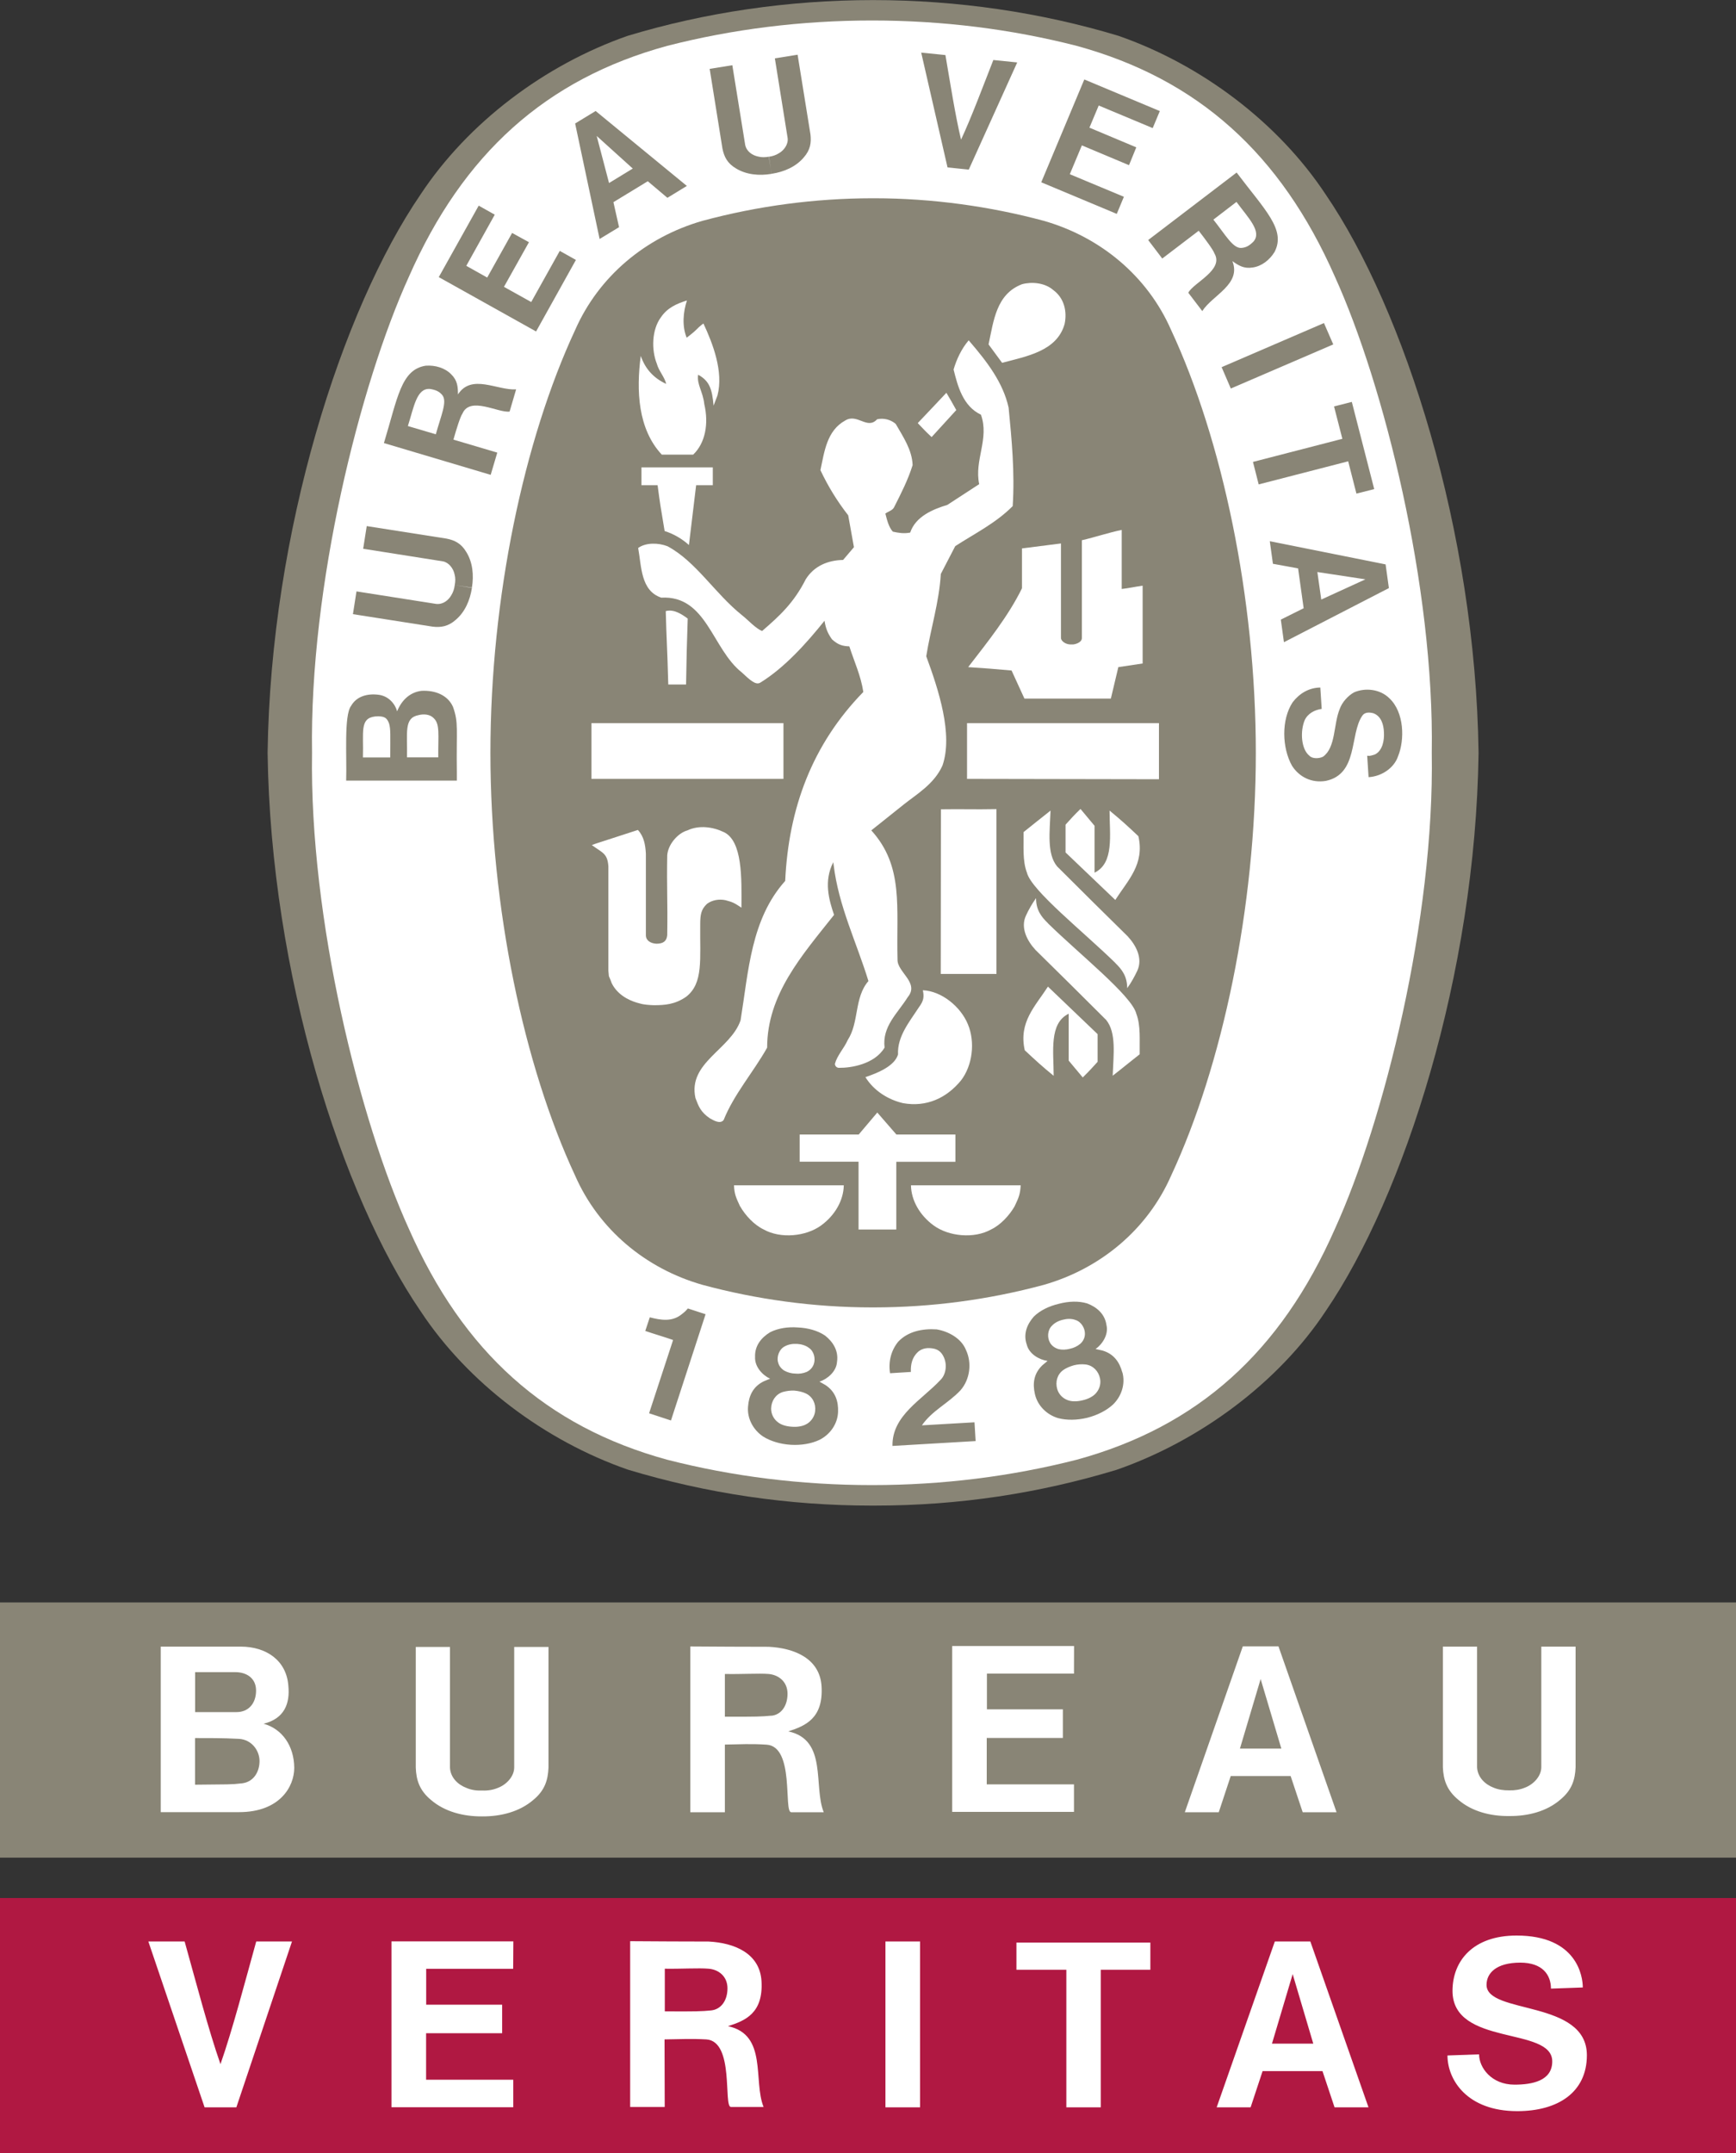
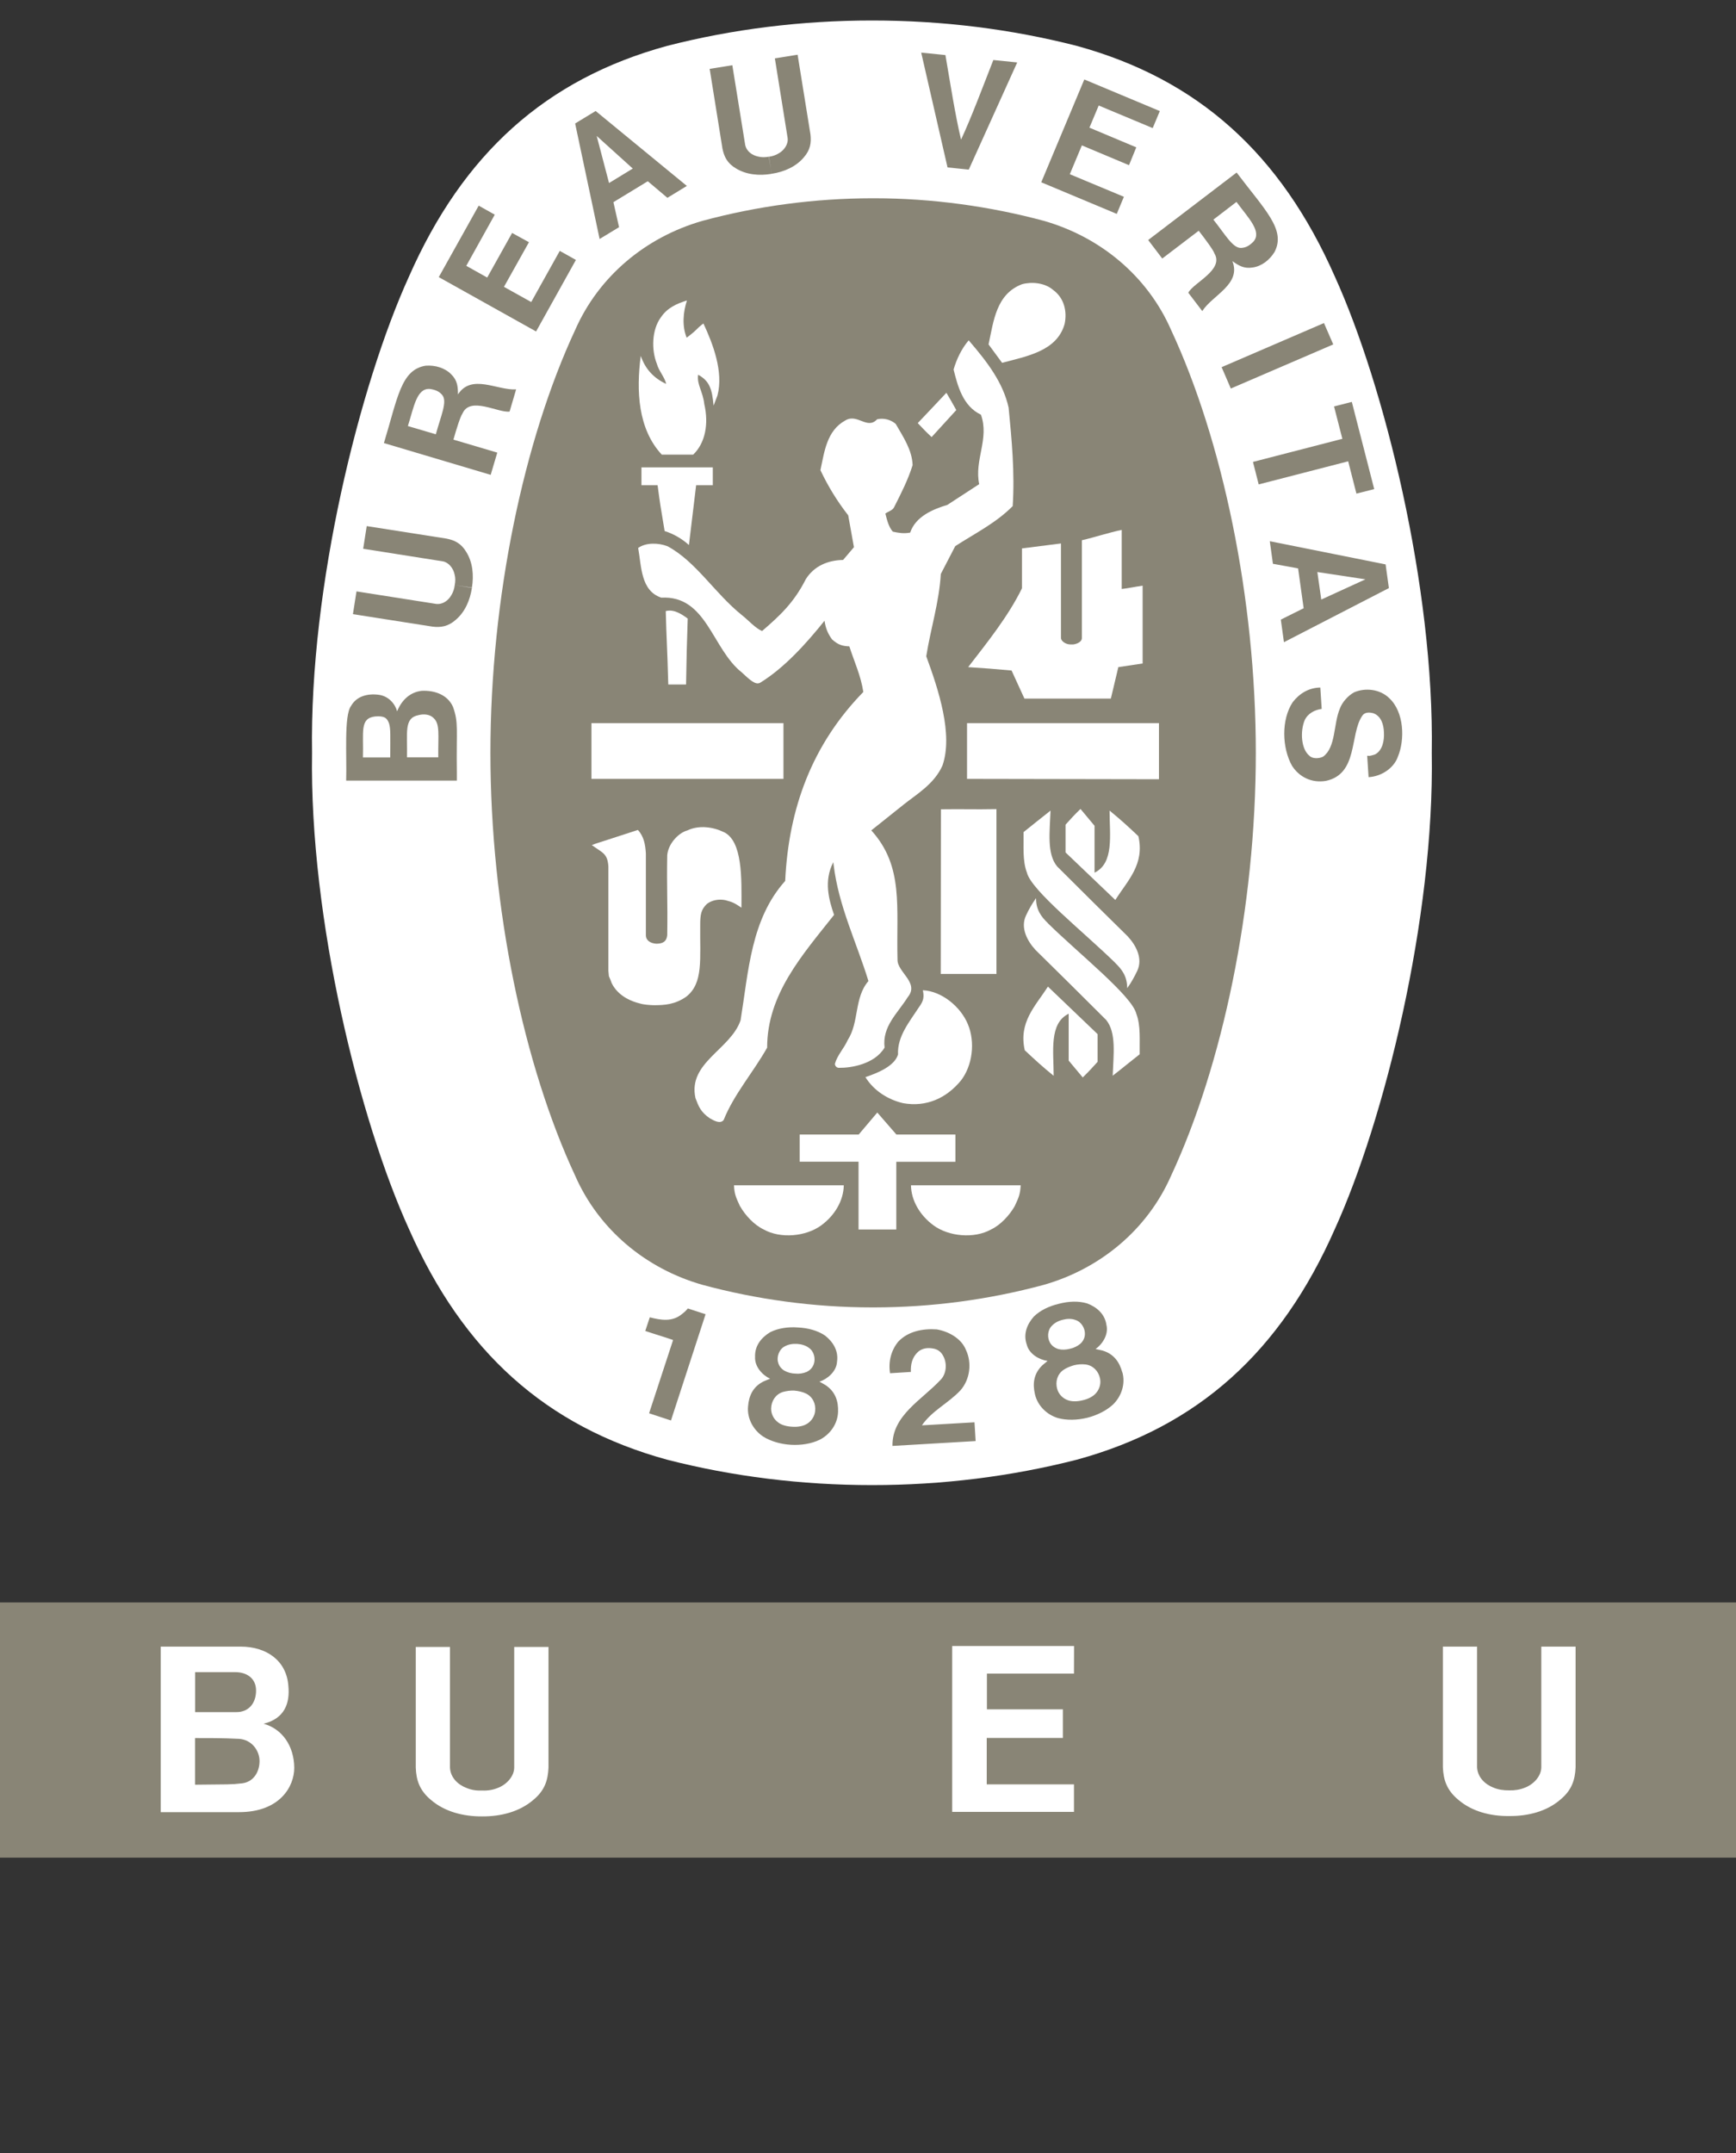
<svg xmlns="http://www.w3.org/2000/svg" id="Layer_1" data-name="Layer 1" viewBox="0 0 200 247.94">
  <rect x="0" y="0" width="200" height="247.94" fill="#333333" stroke="none" />
  <defs>
    <style>
      .cls-1 {
        fill: #fff;
      }

      .cls-1, .cls-2, .cls-3 {
        fill-rule: evenodd;
        stroke-width: 0px;
      }

      .cls-2 {
        fill: #b01842;
      }

      .cls-3 {
        fill: #898576;
      }
    </style>
  </defs>
-   <path class="cls-3" d="M100.58,173.37h.21c9.76,0,18.96-1.43,27.85-4.12,9.55-3.32,18.62-10,24.1-18.29,9.03-13.22,17.25-38.79,17.6-64.23v-.08c-.35-25.46-8.56-51.01-17.6-64.24-5.48-8.3-14.34-14.97-23.9-18.29-8.89-2.68-18.5-4.11-28.26-4.11s-19.37,1.43-28.25,4.11c-9.56,3.33-18.41,9.99-23.89,18.29-9.05,13.23-17.25,38.78-17.61,64.24v.08c.36,25.45,8.56,51.01,17.61,64.23,5.47,8.3,14.33,14.94,23.89,18.27,9.1,2.75,18.55,4.14,28.05,4.14h.2,0Z" />
  <path class="cls-1" d="M164.95,86.68c.32,19.17-5.52,42.44-11.16,54.83-6.24,14.15-15.76,22.76-29.75,26.58-7.53,1.92-15.44,2.92-23.57,2.92s-16.07-.99-23.6-2.92c-13.99-3.83-23.52-12.44-29.76-26.58-5.64-12.38-11.47-35.66-11.16-54.83-.31-19.17,5.52-42.43,11.16-54.82,6.23-14.14,15.76-22.76,29.76-26.58,7.53-1.93,15.48-2.92,23.6-2.92s16.03.99,23.57,2.92c13.99,3.83,23.52,12.44,29.75,26.58,5.63,12.39,11.47,35.66,11.16,54.82h0Z" />
  <path class="cls-3" d="M100.7,22.83c6.7,0,13.39.94,19.56,2.6,6.56,1.88,11.96,6.4,14.66,12.57,5.89,12.64,9.76,30.82,9.76,48.69s-3.87,36.05-9.76,48.69c-2.71,6.17-8.1,10.69-14.66,12.57-6.38,1.72-12.95,2.59-19.56,2.6h-.22c-6.7,0-13.38-.93-19.55-2.6-6.57-1.87-11.96-6.4-14.67-12.57-5.89-12.63-9.76-30.81-9.76-48.69s3.87-36.05,9.76-48.69c2.71-6.17,8.11-10.69,14.67-12.57,6.38-1.72,12.95-2.59,19.55-2.6h.22Z" />
  <path class="cls-1" d="M110.17,47.22c-.93-1.57-.17-.17-1.14-1.99l1.14,1.99ZM90.26,83.26v6.43h-22.12s0-6.42,0-6.42h22.12s0,0,0,0ZM85.26,138.91c-.47-1.02-.65-1.38-.7-2.42,4.63,0,7.75,0,12.65,0-.03,1.75-1.03,3.47-2.61,4.62-1.76,1.28-4.67,1.55-6.61.47-1.11-.53-2.12-1.62-2.72-2.67h0Z" />
  <path class="cls-1" d="M98.91,133.77h-6.78s0-3.13,0-3.13h6.8s2.14-2.53,2.14-2.53c1.05,1.21,1.12,1.3,2.2,2.53h6.8v3.14h-6.81s0,7.8,0,7.8h-4.35v-7.81h0ZM99.71,124.03c1.39-.47,3.35-1.26,3.75-2.61-.1-2.09,1.33-3.77,2.41-5.44.54-.73.61-1.17.45-1.95,2.16.09,4.36,1.89,5.19,3.92.86,2.05.53,4.75-.8,6.47-1.67,2.03-3.97,3.09-6.67,2.61-1.69-.39-3.36-1.41-4.34-3ZM83.39,95.82c-1.21-.59-2.84-.84-4.19-.2-1.09.3-2.23,1.59-2.33,2.86-.07,3.83.06,5.01,0,9.21-.07.66-.42.98-1.25.98-.7-.04-1.22-.39-1.21-.99v-9.39c-.06-1-.22-1.97-.92-2.72l-4.87,1.58-.44.16c1.24.91,1.8.94,1.91,2.45v12.02s.06.63.06.63l.18.42.14.38.17.31c.8,1.28,2.16,1.81,3.11,2.04.42.13,1.16.18,1.57.19,1.26,0,2.45-.08,3.74-.98,2-1.57,1.56-4.31,1.61-8.3,0-1.12.09-1.75.78-2.39.58-.44,1.39-.58,2.14-.42.85.23.98.3,1.83.86.02-3.44.13-7.68-2.04-8.71h0ZM128.51,110.9c-3.55-3.49-9.69-8.35-10.2-10.41-.53-1.39-.36-3.06-.39-4.67,1.02-.81,1.87-1.51,3.11-2.48-.09,2.46-.44,4.96.75,6.42,2.9,2.89,5.53,5.5,8.14,8.06.98,1.06,1.75,2.55,1.11,3.95-.31.66-.72,1.41-1.17,2.02,0-1.35-.58-2.13-1.36-2.89h0ZM108.41,93.19c2.7-.04,3.58.03,6.39-.02v18.98h-6.42l.02-18.96h0Z" />
  <path class="cls-1" d="M122.76,94.96c.68-.75.92-1.03,1.72-1.81l1.62,1.94v5.4c2.28-1.11,1.73-4.34,1.73-7.15,1.35,1.11,2.03,1.73,3.32,2.95.74,3.23-1.21,5.07-2.66,7.34l-5.73-5.47v-3.19h0,0ZM127.98,80.44l.86-3.62,2.8-.42v-8.96c-1.09.16-1.53.28-2.41.38v-6.8c-1.47.3-3.04.83-4.59,1.19v11.28c-.02.55-.89.73-1.07.72h-.23c-.56,0-1.11-.38-1.11-.76v-10.87l-4.49.57v4.59c-1.58,3.22-3.93,6.14-6.2,9.08,2.42.17,2.59.17,5,.39l1.48,3.23h9.95ZM76.97,78.21c-.07-2.97-.2-4.92-.27-7.84.92-.25,1.81.33,2.53.86-.12,3.73-.12,3.69-.19,7.59h-2.05l-.02-.61h0ZM76.57,61.15c-.49-2.92-.53-3.14-.81-5.28h-1.86v-2.05c3.22,0,5,0,8.22,0v2.05s-1.92,0-1.92,0l-.83,6.89c-.81-.73-1.76-1.28-2.8-1.61ZM76.24,52.35c-2.75-2.95-2.95-7.37-2.42-11.37h0c.51,1.48,1.45,2.54,2.93,3.23-.17-.78-.86-1.5-1.08-2.33-.64-1.61-.58-3.92.47-5.34.75-1.11,1.82-1.57,3-1.94-.44,1.34-.58,2.94-.03,4.29.77-.6.81-.63,1.4-1.21.23-.21.34-.29.53-.43,1.09,2.33,2.33,5.55,1.62,8.28l-.45,1.18c-.17-1.93-.48-2.85-1.78-3.56-.17,1.12.55,1.92.71,3.39.53,2.26.11,4.49-1.28,5.81h-3.61s0,0,0,0ZM110.17,47.22l-2.84,3.11c-.77-.72-.83-.81-1.6-1.61,1.46-1.53,1.6-1.69,3.3-3.49l1.14,1.99h0ZM113.89,39.66c.58-2.7.88-5.8,3.85-6.93,1.12-.31,2.64-.17,3.59.66,1.27.92,1.63,2.47,1.32,3.92-.88,3.13-4.37,3.71-7.2,4.47l-1.56-2.12ZM133.52,83.26v6.47l-22.11-.04v-6.42h22.11s0,0,0,0Z" />
  <path class="cls-1" d="M80.12,126.44c-.89-4.09,4.03-5.56,5.2-8.95.92-5.67,1.19-11.64,5.14-16.05.39-8.34,3.09-15.7,9-21.76-.28-1.87-1.05-3.5-1.61-5.25-.78-.03-1.3-.17-2-.81-.51-.72-.72-1.26-.86-2.14-2.05,2.56-4.61,5.42-7.42,7.14-.52.29-1.18-.32-2.11-1.19-3.45-2.72-4.03-8.89-9.28-8.61-2.38-.8-2.27-3.61-2.66-5.72.89-.64,2.32-.61,3.38-.2,3.28,1.75,5.47,5.45,8.56,7.92.83.66,1.57,1.53,2.34,1.84,2.03-1.75,3.66-3.25,5.03-5.96.96-1.53,2.55-2.19,4.3-2.22l1.25-1.47-.66-3.67c-1.26-1.61-2.33-3.35-3.2-5.2.45-2.11.73-4.56,2.86-5.72,1.39-.86,2.53,1.11,3.67-.14.76-.17,1.55.03,2.14.53.87,1.51,1.89,3,1.95,4.75-.53,1.7-1.34,3.28-2.14,4.86-.18.36-.67.47-1,.72.19.72.37,1.53.86,2.08.64.14,1.24.25,2,.11.62-1.86,2.62-2.69,4.28-3.19l3.67-2.39c-.59-2.78,1.2-5.22.2-8-2.09-.98-2.69-3.35-3.15-5.2.34-1.17.91-2.39,1.74-3.36l.12.14c2,2.33,3.84,4.72,4.48,7.61.36,3.69.72,7.47.47,11.34-1.97,1.98-4.36,3.14-6.62,4.61l-1.66,3.2c-.2,3.3-1.17,6.28-1.68,9.48,1.42,3.86,3.11,9,1.87,12.58-.95,2.13-2.96,3.29-4.44,4.47l-3.76,3c3.77,4.15,2.86,8.86,3.02,14.88-.04,1.45,2.56,2.66,1.18,4.32-1.16,1.86-2.97,3.36-2.67,5.81-1.15,1.93-3.91,2.35-5.22,2.33-.26.02-.48-.17-.5-.43,0-.01,0-.03,0-.04.28-1,1.05-1.77,1.47-2.72,1.34-2.06.73-4.89,2.39-6.8-1.37-4.47-3.44-8.62-4.01-13.39l-.04-.3c-1.12,2.19-.5,4.34.09,6.07-3.7,4.67-7.71,9.15-7.71,15.29-1.58,2.81-3.83,5.37-5.01,8.33-.4.5-1.13.06-1.58-.19-1.06-.71-1.31-1.38-1.67-2.34h0ZM120.72,106.31c3.55,3.49,9.69,8.36,10.19,10.42.53,1.39.36,3.06.39,4.67-1.03.8-1.87,1.51-3.11,2.47.09-2.45.44-4.95-.75-6.42-2.7-2.7-5.41-5.38-8.14-8.06-.97-1.05-1.75-2.56-1.11-3.94.32-.71.72-1.39,1.17-2.03,0,1.36.59,2.13,1.37,2.89h0Z" />
  <path class="cls-1" d="M126.46,122.26c-.68.75-.93,1.03-1.72,1.81l-1.62-1.94v-5.4c-2.28,1.11-1.73,4.34-1.73,7.15-1.35-1.1-2.03-1.73-3.33-2.94-.73-3.23,1.21-5.07,2.67-7.33l5.72,5.47v3.2h0,0ZM116.89,138.91c.48-1.02.64-1.38.7-2.42-4.64,0-7.74,0-12.64,0,.03,1.75,1.03,3.47,2.61,4.62,1.75,1.28,4.67,1.55,6.61.47,1.11-.53,2.11-1.62,2.72-2.67Z" />
  <path class="cls-3" d="M102.82,166.49c-.06-3.5,3.38-5.28,5.54-7.6.58-.57.8-1.67.38-2.6-.26-.58-.63-.86-1.1-.98-.76-.17-1.4-.06-1.88.36-.67.62-.86,1.43-.82,2.31l-2.4.15c-.21-1.33.12-2.62.93-3.62,1.12-1.2,2.8-1.54,4.44-1.43,1.32.22,2.84,1.01,3.38,2.38.7,1.49.46,3.39-.64,4.64-1.42,1.51-3.27,2.33-4.44,4.03l6.06-.35c.05.75.09,1.48.13,2.16l-9.57.56h0ZM81.29,151.33l-.04.12-3.95,12.12-2.52-.83,2.72-8.3.04-.14c-1-.35-2.21-.7-3.2-1.04l.52-1.57c1.28.33,2.59.55,3.7-.37.4-.31.47-.4.69-.65l2.05.67h0ZM129.3,158.04c-.32-1.19-.98-2.15-2.31-2.53l-.77-.17c.79-.56,1.52-1.68,1.25-2.77-.18-1.25-1.09-2.05-2.22-2.48-.99-.3-2.15-.25-3.25.04-1.11.26-2.16.75-2.9,1.48-.8.91-1.23,2.03-.81,3.22.27,1.09,1.44,1.75,2.4,1.88l-.6.5c-1,.96-1.14,2.11-.86,3.32.3,1.34,1.38,2.39,2.68,2.77.99.26,2.18.24,3.34-.04,1.15-.29,2.22-.83,2.97-1.52.99-.96,1.45-2.37,1.09-3.71h0ZM120.96,154.59c-.31-.53-.31-1.41.24-1.94.3-.33.77-.57,1.25-.68.48-.13,1-.14,1.43.02.72.21,1.13,1,1.11,1.61,0,.43-.2.84-.52,1.13-.35.29-.76.49-1.2.58-.45.12-.92.14-1.32.04-.4-.12-.76-.35-.99-.75h0ZM126.26,160.43c-.33.38-.9.67-1.52.81-.62.16-1.27.17-1.73-.01-.58-.21-1.04-.68-1.21-1.28-.24-.82,0-1.7.71-2.2.3-.21.75-.41,1.22-.54.44-.11.89-.14,1.34-.09.86.11,1.49.77,1.66,1.61.12.57-.03,1.2-.47,1.7h0ZM96.55,162.6c.05-1.23-.3-2.35-1.45-3.11l-.69-.39c.91-.3,1.95-1.16,2.02-2.28.19-1.25-.43-2.28-1.38-3.03-.86-.58-1.98-.88-3.12-.93-1.13-.09-2.29.08-3.21.55-1.04.63-1.78,1.58-1.73,2.84-.06,1.13.85,2.1,1.73,2.51l-.73.3c-1.25.61-1.72,1.68-1.81,2.91-.12,1.37.6,2.69,1.74,3.45.86.54,2.01.88,3.2.95,1.18.07,2.37-.13,3.29-.57,1.22-.61,2.09-1.83,2.14-3.21ZM89.62,156.81c-.13-.59.13-1.45.8-1.78.39-.22.9-.31,1.41-.28.5.03,1,.18,1.35.45.63.41.78,1.29.58,1.86-.15.45-.46.74-.83.92-.42.17-.87.24-1.31.19-.45-.01-.89-.13-1.28-.35-.35-.23-.63-.56-.71-1.01h0ZM92.94,163.97c-.42.26-1.06.37-1.69.32-.63-.03-1.26-.21-1.63-.52-.5-.37-.79-.97-.78-1.59.02-.85.51-1.62,1.34-1.89.43-.12.88-.18,1.33-.16.49.04.98.16,1.31.32.79.36,1.19,1.18,1.09,2.04-.07.62-.43,1.16-.96,1.48h0ZM153.6,39.66l-11.8,5.08-1.06-2.46,11.79-5.08,1.07,2.46ZM109.16,19.27l-3.03-13.21,2.79.28c.56,3.27,1.14,6.98,1.8,9.74,1.2-2.57,2.51-6.09,3.72-9.17l2.75.28-5.58,12.34-2.45-.25h0ZM58.99,26.84l-2.86,5.12-2.41-1.35,3.28-5.89-1.85-1.04-4.6,8.23,11.21,6.26,4.59-8.24-1.86-1.04-3.29,5.89-3.14-1.75,2.88-5.14-1.95-1.07ZM52.19,81.4c-.61-1.38-2.09-1.93-3.62-1.85-1.3.15-2.28,1.03-2.82,2.36-.2-.78-.93-1.77-2.16-1.91-1.29-.16-2.52.19-3.14,1.28-.84,1.09-.48,5.86-.57,8.61h12.75s0-.94,0-.94c-.07-5.07.22-5.68-.44-7.55ZM44.96,87.22h-3.15c.09-2.94-.4-4.51,1.41-4.72,1.07-.08,1.36.16,1.6.8.2.67.14,1.36.14,3.91ZM50.49,87.21h-3.57s-.03,0-.03,0c.06-2.86-.38-4.53,1.32-4.86.59-.16,1.33-.11,1.76.35.73.69.5,1.87.52,4.51ZM153.7,46.8l2.04-.52,2.58,10.04-2.05.52-.95-3.72-10.31,2.66-.66-2.59,10.3-2.66-.96-3.73ZM88.88,20.02c-1.42.24-2.89.1-4.08-.62-1.02-.6-1.38-1.36-1.57-2.3l-1.47-9.17,2.61-.42,1.48,9.17c.15.75.81,1.21,1.51,1.35.38.1.81.09,1.23.01l.3,1.97h0ZM88.91,20.01c1.43-.22,2.78-.81,3.68-1.87.78-.88.89-1.72.78-2.67l-1.48-9.17-2.62.42,1.47,9.17c.1.69-.39,1.41-1.01,1.76-.35.22-.75.35-1.16.4l.33,1.97h0ZM159.63,64.99l-13.34-2.67.36,2.6,2.9.53.64,4.59-2.63,1.31.36,2.6,12.09-6.23-.38-2.74h0ZM152.22,69.04l-.45-3.17,5.53.84h.03-.01s.02,0,.02,0h-.03l-5.09,2.33h0ZM157.7,87.05l.24-.04.3-.08.2-.07c.84-.46,1.05-1.59,1-2.51-.03-.93-.32-1.87-1.19-2.21-.45-.13-1.03-.17-1.32.3-1.45,2.14-.44,6.69-4.18,7.48-1.62.27-3.06-.43-3.9-1.74-1.16-2.07-1.25-5.3.07-7.31.8-1.04,1.89-1.68,3.19-1.7l.16,2.46c-.8.11-1.6.52-1.96,1.3-.54,1.29-.41,3.34.54,4.09.34.38,1.14.34,1.58.11,1.48-1.07,1.18-3.72,1.92-5.5.26-.75.95-1.53,1.66-1.91,1.31-.56,3-.36,4.06.69,1.71,1.61,1.78,4.77.99,6.69-.45,1.33-1.89,2.31-3.39,2.39l-.16-2.46h.18s0,0,0,0ZM54.37,67.69c-.22,1.43-.8,2.78-1.86,3.68-.88.78-1.72.9-2.67.79l-9.18-1.44.41-2.62,9.17,1.44c.77.09,1.41-.39,1.76-1.01.21-.34.34-.74.39-1.16l1.97.32ZM54.37,67.66c.23-1.43.09-2.9-.64-4.08-.59-1.01-1.36-1.38-2.3-1.56l-9.18-1.44-.41,2.61,9.18,1.45c.68.12,1.21.81,1.35,1.5.11.39.1.81.02,1.23l1.97.29h0ZM68.61,12.79l-2.35,1.43,2.82,13.3,2.24-1.36-.65-2.88,3.96-2.41,2.26,1.91,2.24-1.37-10.51-8.63h0ZM70.17,21.09l-1.42-5.41v-.02s0,0,0,0v-.02s0,.02,0,.02l4.15,3.75-2.74,1.67ZM130.92,16.97l-5.41-2.27,1.07-2.55,6.22,2.6.82-1.96-8.7-3.64-4.96,11.84,8.7,3.64.82-1.97-6.23-2.6,1.39-3.32,5.43,2.28.84-2.06h0ZM52.76,45.42c0-.88-.06-1.62-.78-2.32-.71-.73-1.83-1.07-2.93-.99-2.86.44-3.24,3.72-4.82,8.91l12.3,3.66.76-2.56-4.86-1.44-.19-.06c.33-1.18.8-2.68,1.04-3,.88-2.03,4.14-.04,5.43-.23l.75-2.55c-2.2.12-5.14-1.84-6.7.58h0ZM50.21,50.01l-3.22-.95c.7-2.2,1.01-4.41,2.56-4.27.62.1,1.05.27,1.41.71.6.75-.17,2.39-.75,4.51ZM142.48,19.86l-10.2,7.78,1.62,2.13,4.03-3.07.17-.13c.75.96,1.69,2.23,1.81,2.61,1.13,1.91-2.42,3.37-3.01,4.53l1.61,2.11c1.19-1.85,4.52-3.08,3.47-5.75.72.51,1.34.9,2.35.73,1-.14,1.93-.84,2.51-1.79,1.33-2.57-1.1-4.81-4.37-9.14h0ZM144.4,27.83c-.45.44-.83.69-1.41.72-.96.05-1.83-1.54-3.2-3.26l2.66-2.04c1.37,1.86,2.97,3.41,1.95,4.58h0ZM0,213.91h200v-29.39H0v29.39Z" />
-   <path class="cls-2" d="M0,247.94h200v-29.38H0v29.38Z" />
  <path class="cls-1" d="M55.55,206.18c.63.03,1.25-.07,1.8-.3.99-.37,1.88-1.31,1.89-2.34v-13.89h3.95v13.89c-.06,1.42-.41,2.63-1.77,3.74-1.57,1.34-3.7,1.89-5.85,1.88h-.05c-2.15.01-4.28-.54-5.85-1.88-1.35-1.11-1.72-2.32-1.77-3.74v-13.89h3.94v13.89c.05,1.14.91,1.97,1.9,2.34.55.24,1.18.33,1.8.3h0ZM122.44,196.83h-8.74v-4.11h10.03s.01-3.18.01-3.18h-14.04v19.1h14.03v-3.17h-10.05v-5.34h8.77v-3.31s-.01,0-.01,0ZM173.88,206.16c.62.02,1.25-.08,1.8-.31.99-.37,1.88-1.31,1.89-2.35v-13.89h3.95v13.89c-.06,1.43-.42,2.63-1.77,3.74-1.57,1.35-3.7,1.89-5.85,1.88h-.05c-2.15.02-4.28-.53-5.85-1.88-1.34-1.11-1.71-2.32-1.77-3.74v-13.89h3.94v13.89c.05,1.14.92,1.98,1.9,2.35.54.23,1.17.32,1.8.31ZM18.51,189.61c3.83,0,6.06,0,9.22,0,2.95,0,5.27,1.59,5.49,4.5.2,2.03-.43,3.78-2.85,4.38,2.14.59,3.51,2.55,3.53,5.08,0,2.16-1.67,5.1-6.36,5.1h-9.02v-19.07Z" />
  <path class="cls-3" d="M22.48,200.14c1.41,0,3.16-.01,5.05.09,1.48.09,2.37,1.36,2.37,2.56s-.65,2.39-2,2.56c-1.36.16-1.49.11-5.43.16v-5.33s.01-.03.01-.03h0ZM22.48,192.55h4.63c1.26,0,2.39.66,2.39,2.12s-.85,2.48-2.25,2.48h-4.77v-4.61s0,0,0,0Z" />
-   <path class="cls-1" d="M147.29,189.58h-4.11l-6.68,19.1h3.91l1.38-4.17h6.9l1.39,4.17h3.9l-6.69-19.1ZM142.85,201.35l2.38-7.99v-.04.02s.01-.02.01-.02v.04l2.38,7.99h-4.77ZM90.81,199.37c1.96-.63,4.06-1.49,3.84-5.19-.2-3.21-3.14-4.4-6.08-4.55-3.28,0-5.38-.02-9.04-.04v19.09h3.98v-7.79c1.81-.03,2.96-.11,4.8.01,3.27.2,1.94,7.77,2.84,7.78h3.75c-1.22-3.01.47-8.33-4.08-9.31h0ZM88.87,197.56c-1.14.11-1.7.13-5.36.12v-4.92c1.87.04,3.92-.09,5.04,0,1.13.1,2.17.86,2.18,2.27,0,1.4-.73,2.43-1.86,2.54ZM23.57,242.66l-6.48-19.1h4.18c1.33,4.75,2.74,10.16,4.13,14.13,1.39-3.98,2.8-9.38,4.12-14.13h4.12s-6.41,19.1-6.41,19.1h-3.65ZM57.85,230.84h-8.75v-4.13h10.02s.02-3.16.02-3.16h-14.04v19.1h14.03v-3.17h-10.04v-5.35h8.76s0-3.29,0-3.29h0ZM102.01,223.56h3.99v19.1h-3.99v-19.1ZM117.1,226.82v-3.13h15.43v3.13h-5.71v15.84h-3.97v-15.84s-5.74,0-5.74,0h0ZM150.97,223.56h-4.1l-6.7,19.1h3.91l1.38-4.17h6.9l1.39,4.17h3.91l-6.7-19.1ZM146.54,235.33l2.38-7.99v-.03.02s.01-.02.01-.02v.03l2.37,7.99h-4.77,0ZM83.89,233.31c1.97-.63,4.06-1.49,3.84-5.19-.2-3.21-3.14-4.4-6.09-4.55-3.28,0-5.38-.02-9.04-.04v19.09h3.98l-.02-7.78c1.82-.02,2.97-.1,4.81,0,3.27.21,1.94,7.78,2.84,7.78h3.76c-1.22-3.02.47-8.33-4.09-9.3h0ZM81.95,231.5c-1.14.11-1.7.13-5.36.11v-4.91c1.87.03,3.92-.1,5.05,0,1.13.09,2.17.86,2.17,2.26,0,1.4-.74,2.42-1.87,2.54h0ZM166.76,236.69c0,2.78,2.23,6.41,8.04,6.41,4.69,0,8.02-2.17,8.02-6.44,0-6.43-11.56-4.67-11.56-8.1,0-1.33,1.09-2.56,3.89-2.56,2.58,0,3.53,1.43,3.53,2.99l3.67-.13c0-1.22-.62-5.98-7.63-5.98-5.04,0-7.38,2.94-7.38,6.37,0,6.44,11.49,4.06,11.49,8.12,0,2.24-2.3,2.68-4.35,2.68-2.66,0-4.08-1.97-4.08-3.49l-3.66.13Z" />
</svg>